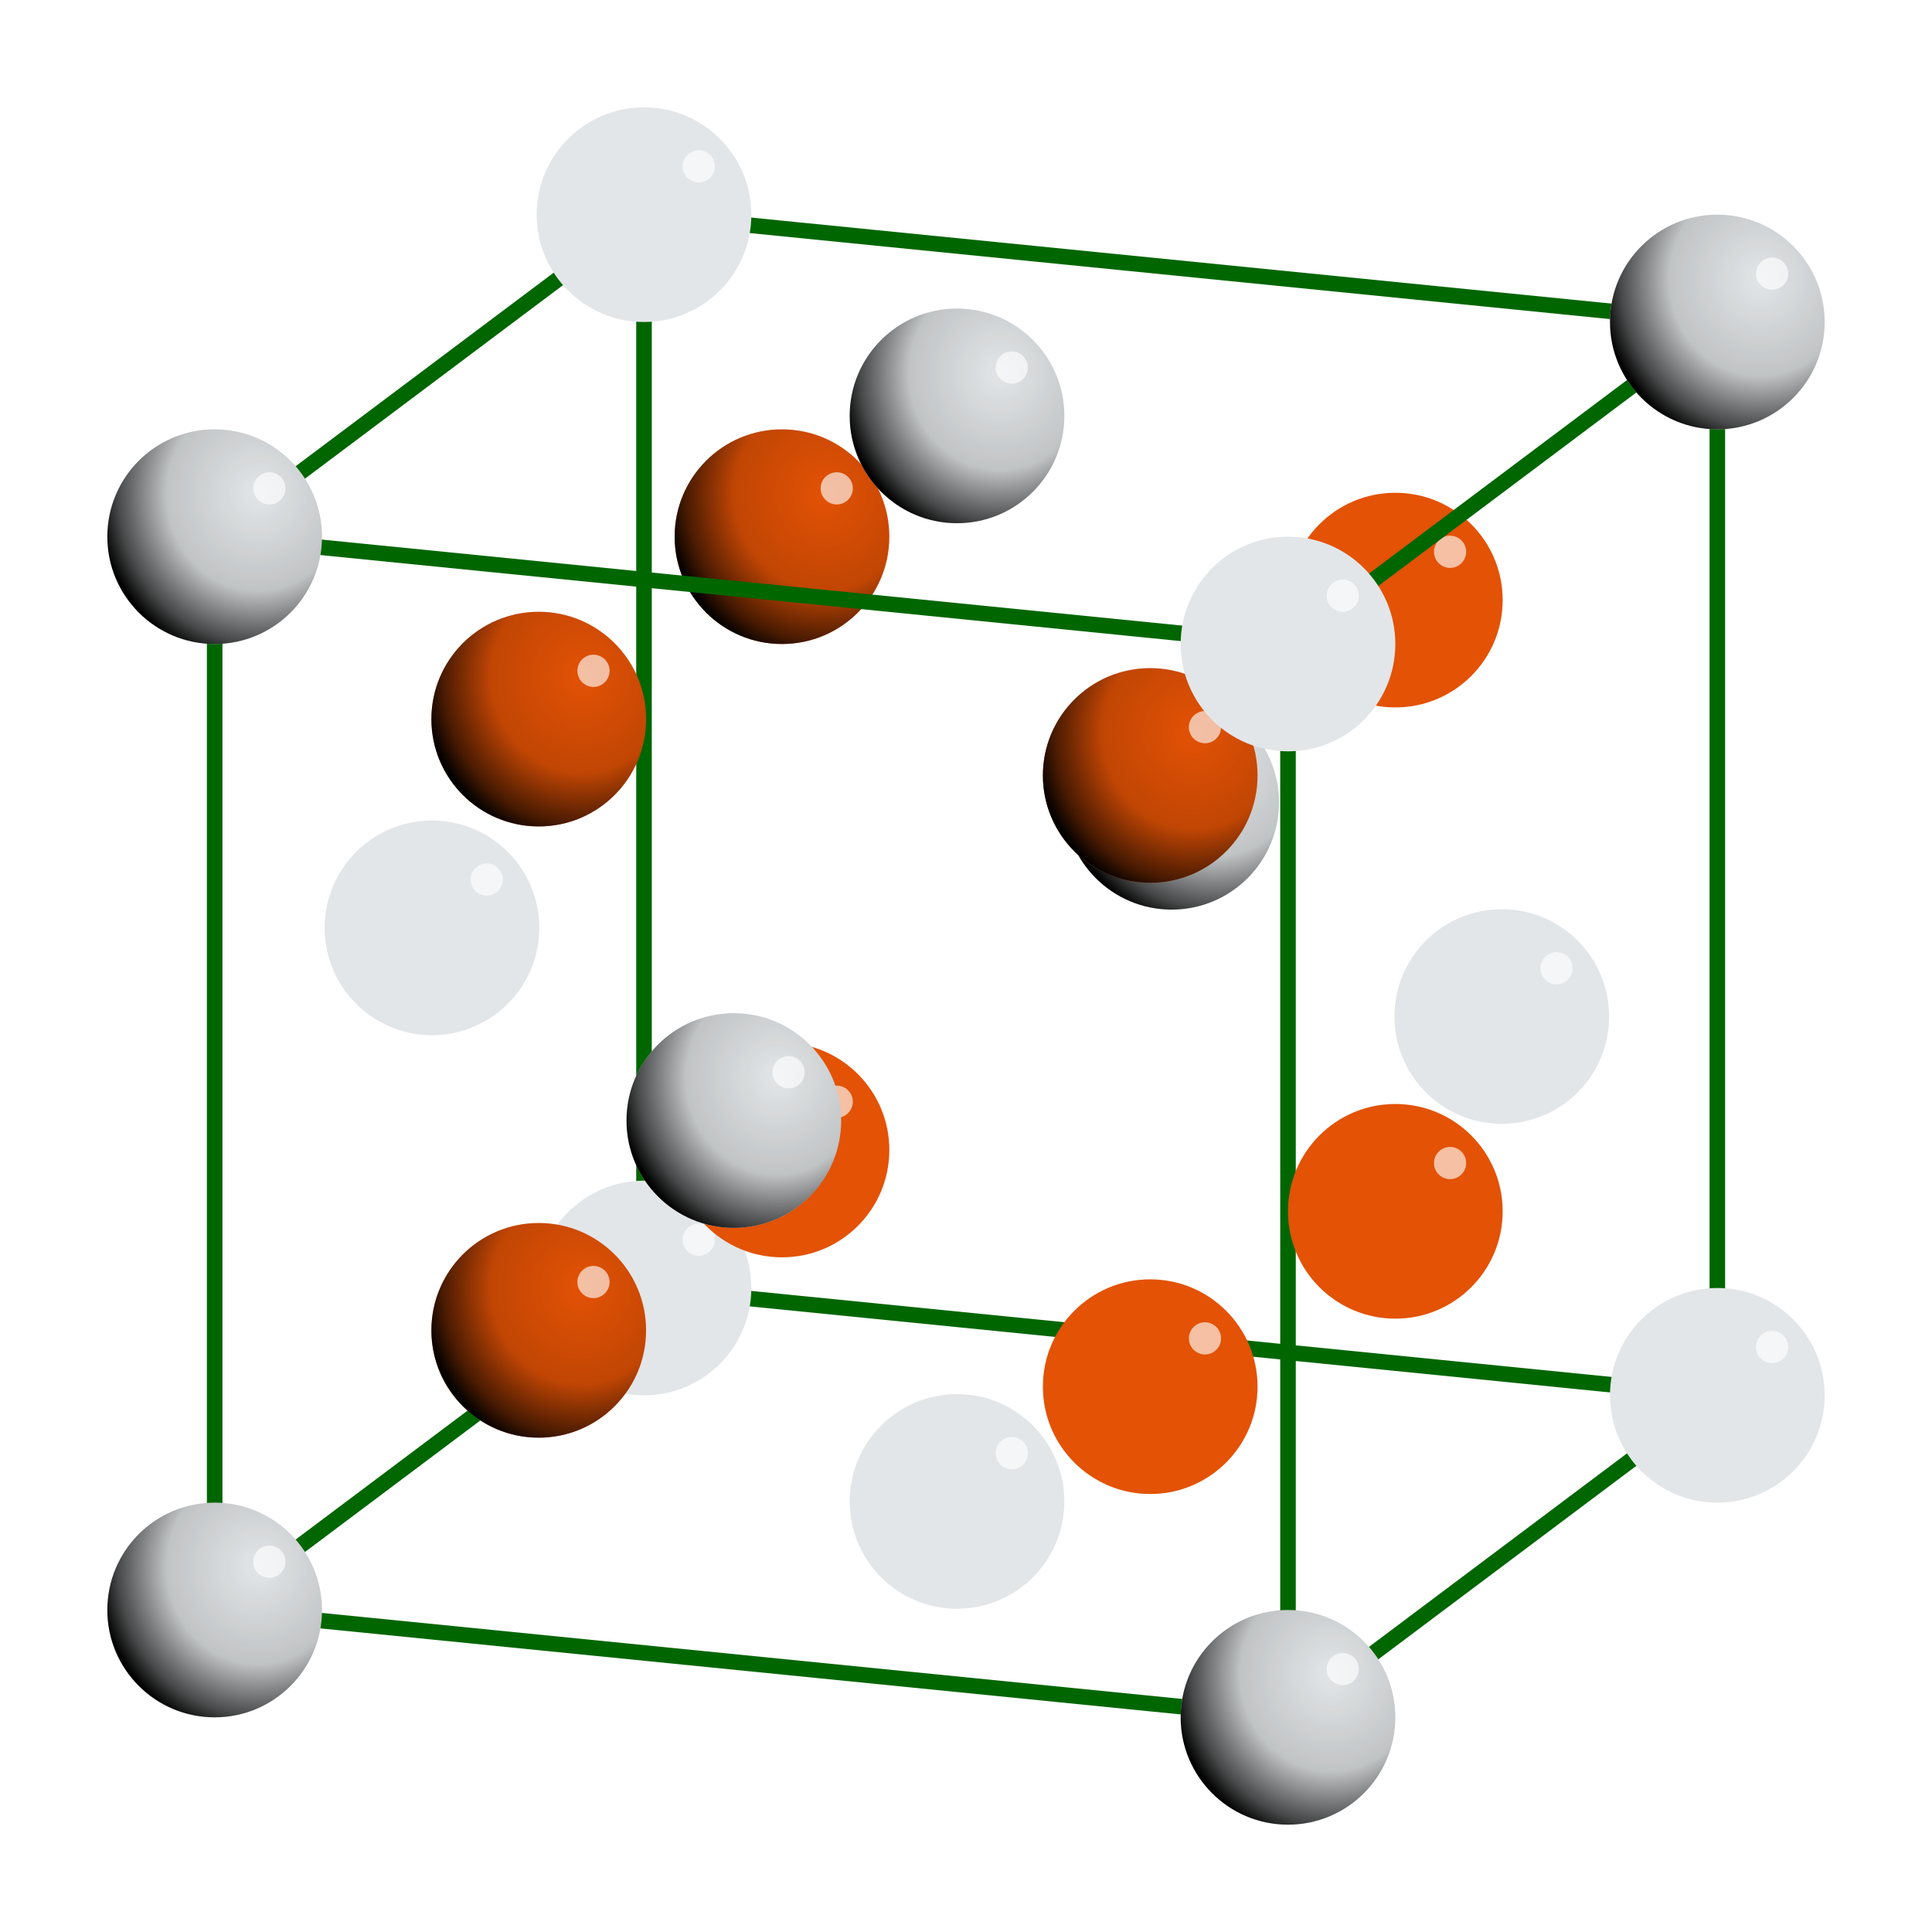
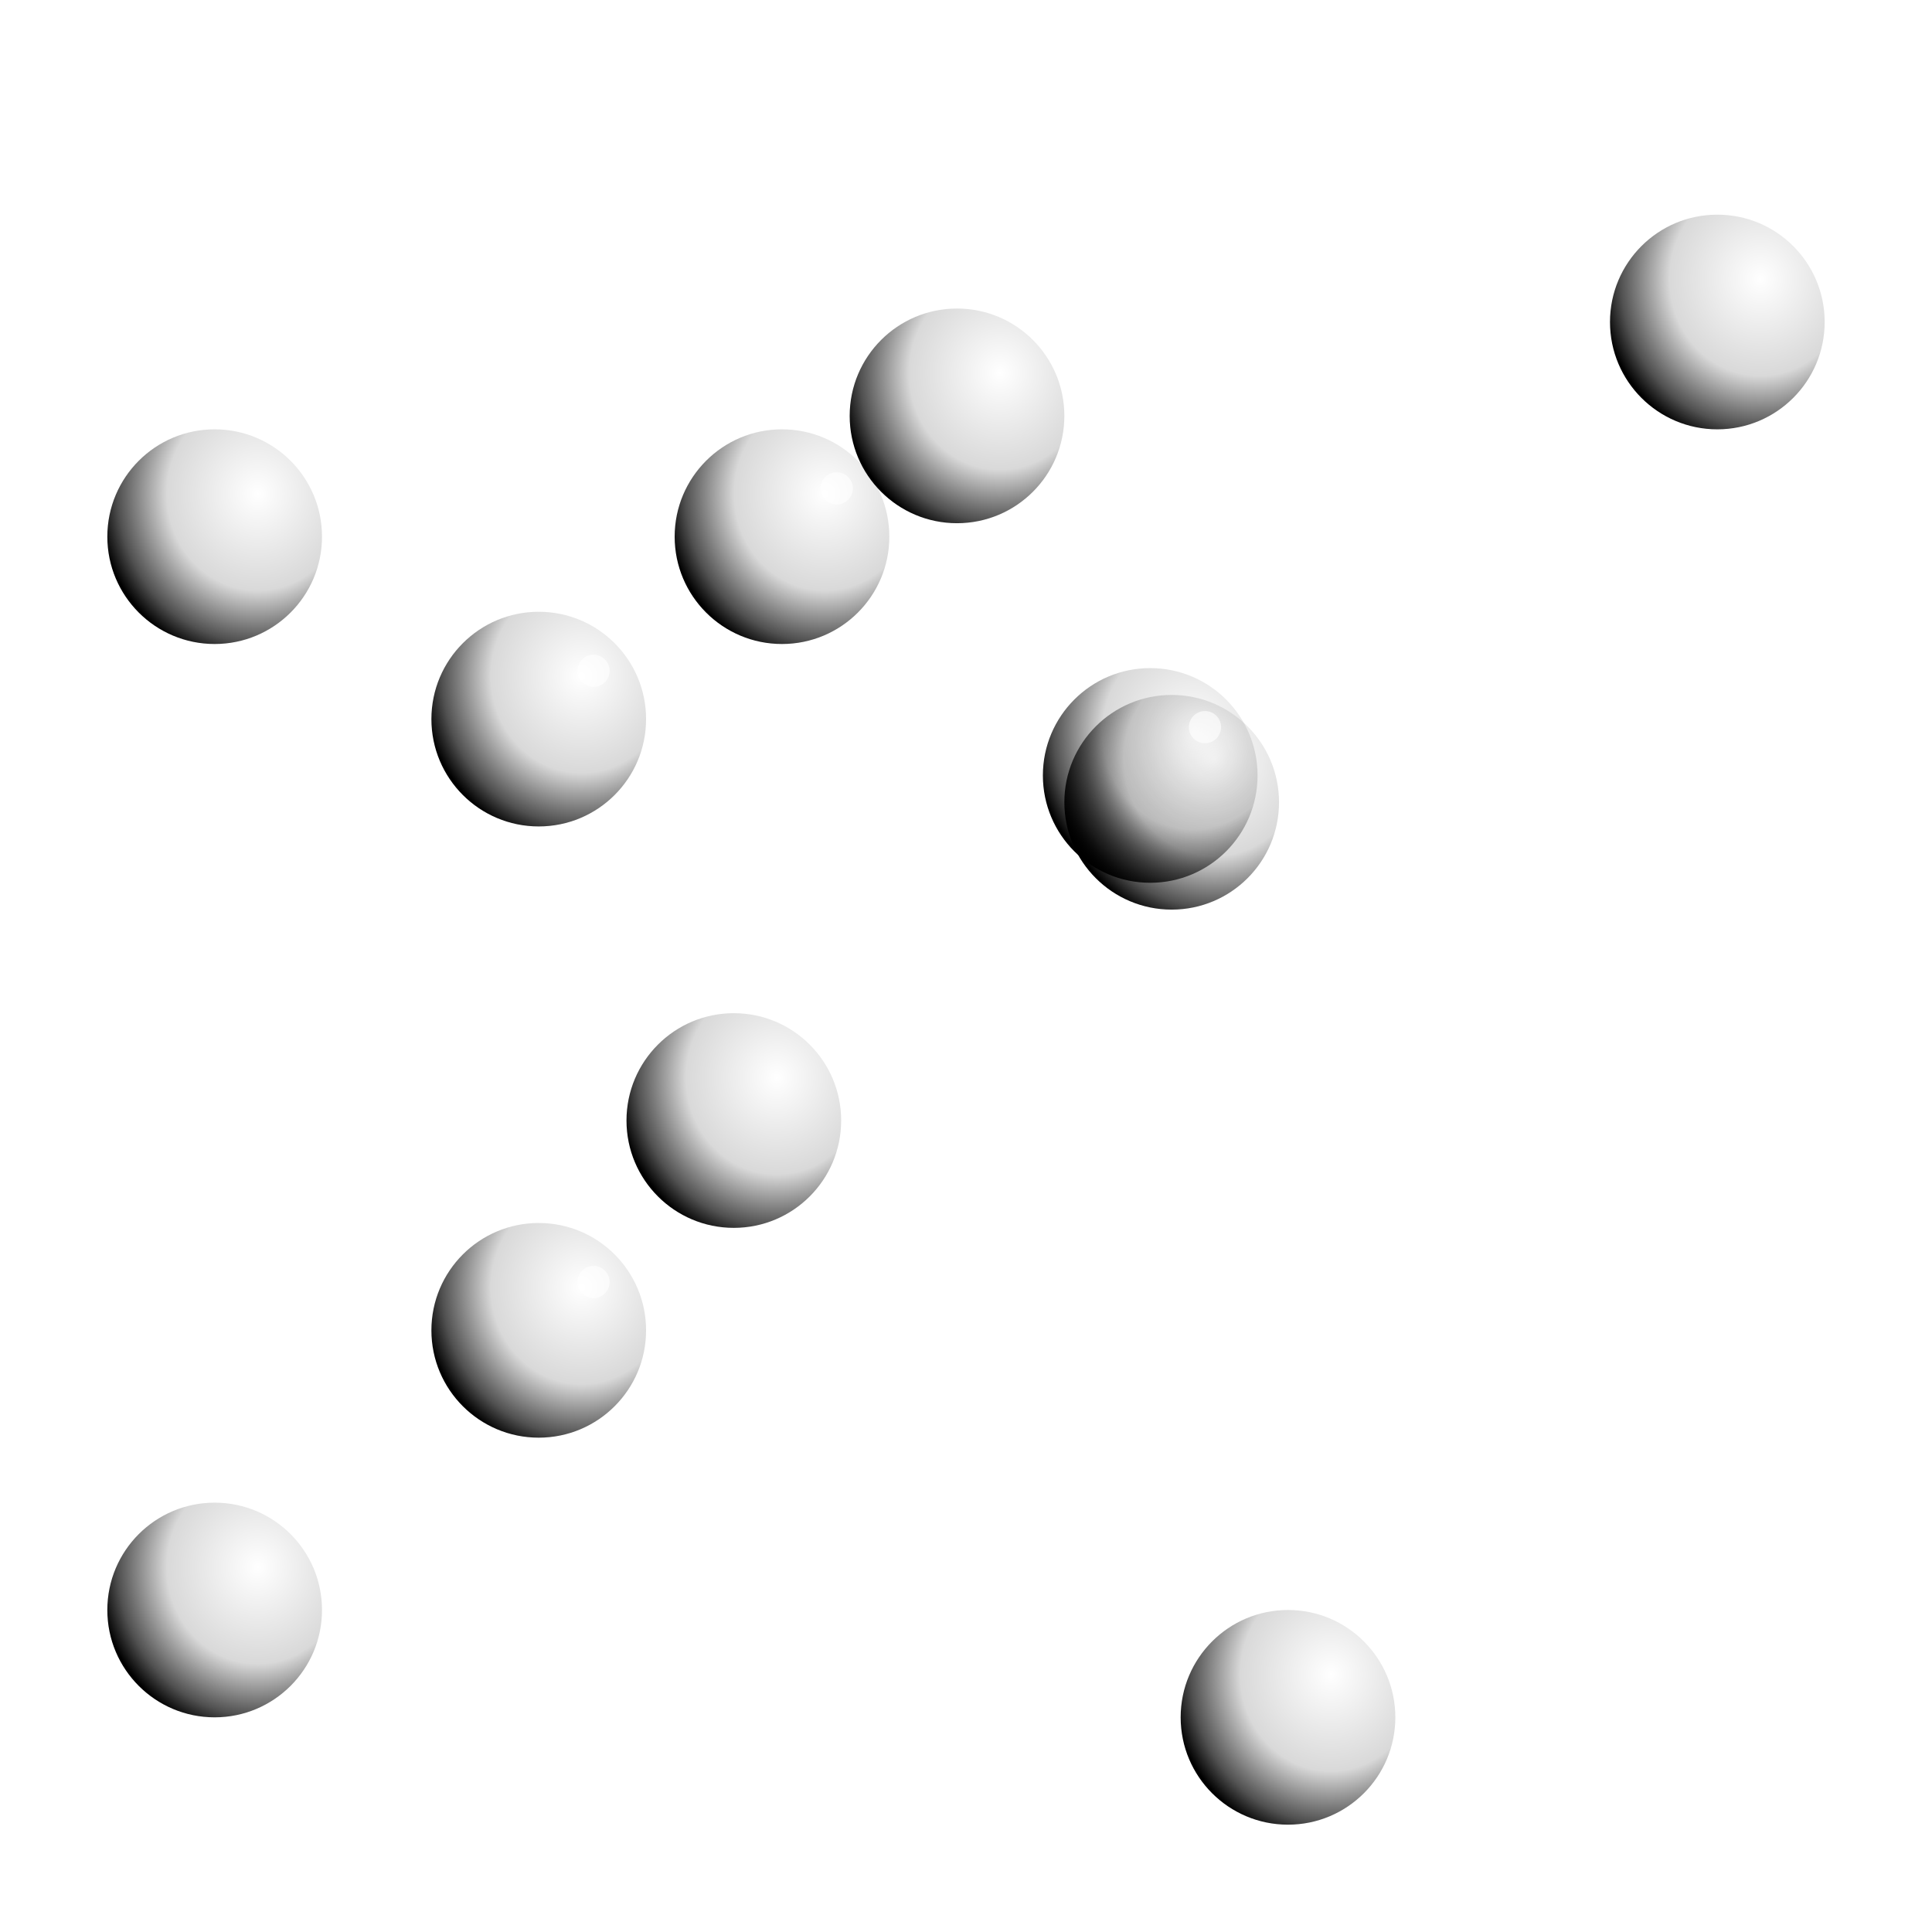
<svg xmlns="http://www.w3.org/2000/svg" xmlns:ns1="http://www.inkscape.org/namespaces/inkscape" xmlns:ns2="http://sodipodi.sourceforge.net/DTD/sodipodi-0.dtd" xmlns:xlink="http://www.w3.org/1999/xlink" width="360" height="360" id="svg2" version="1.1" ns1:version="0.48.5 r" ns2:docname="SM_6_61.svg">
  <ns2:namedview id="base" pagecolor="#ffffff" bordercolor="#666666" borderopacity="1.0" ns1:pageopacity="0.0" ns1:pageshadow="2" ns1:zoom="0.93877989" ns1:cx="202.27214" ns1:cy="88.725552" ns1:document-units="px" ns1:current-layer="layer2" showgrid="true" ns1:window-width="1440" ns1:window-height="847" ns1:window-x="0" ns1:window-y="25" ns1:window-maximized="1" fit-margin-top="20" fit-margin-right="20" fit-margin-bottom="20" fit-margin-left="20" ns1:snap-center="false" ns1:snap-grids="false" ns1:object-nodes="false" ns1:snap-midpoints="false" ns1:object-paths="true" ns1:snap-object-midpoints="true" ns1:snap-intersection-paths="true" ns1:snap-nodes="true">
    <ns1:grid originy="-140px" originx="-120px" snapvisiblegridlinesonly="true" enabled="true" visible="true" empspacing="5" id="grid3100" type="xygrid" />
  </ns2:namedview>
  <defs id="defs4">
    <linearGradient id="linearGradient4589">
      <stop style="stop-color:#000000;stop-opacity:0;" offset="0" id="stop4591" />
      <stop style="stop-color:#020202;stop-opacity:0.15;" offset="0.563" id="stop4595" />
      <stop id="stop4599" offset="0.867" style="stop-color:#000000;stop-opacity:0.685;" />
      <stop style="stop-color:#000000;stop-opacity:1;" offset="1" id="stop4597" />
    </linearGradient>
    <filter color-interpolation-filters="sRGB" height="1.967" y="-0.484" width="1.967" x="-0.484" id="filter4231" ns1:collect="always">
      <feGaussianBlur id="feGaussianBlur4233" stdDeviation="0.605" ns1:collect="always" />
    </filter>
    <linearGradient id="linearGradient4589-0">
      <stop id="stop4591-6" offset="0" style="stop-color:#000000;stop-opacity:0;" />
      <stop id="stop4595-8" offset="0.563" style="stop-color:#020202;stop-opacity:0.15;" />
      <stop style="stop-color:#000000;stop-opacity:0.685;" offset="0.867" id="stop4599-4" />
      <stop id="stop4597-5" offset="1" style="stop-color:#000000;stop-opacity:1;" />
    </linearGradient>
    <filter ns1:collect="always" id="filter4231-8" x="-0.484" width="1.967" y="-0.484" height="1.967" color-interpolation-filters="sRGB">
      <feGaussianBlur ns1:collect="always" stdDeviation="0.605" id="feGaussianBlur4233-9" />
    </filter>
    <radialGradient r="10" fy="558.36" fx="214" cy="558.36" cx="214" gradientTransform="matrix(1.5,-1.210936e-7,1.2916651e-7,1.6,-107,-335.016)" gradientUnits="userSpaceOnUse" id="radialGradient3530" xlink:href="#linearGradient4589" ns1:collect="always" />
    <radialGradient r="10" fy="558.36" fx="214" cy="558.36" cx="214" gradientTransform="matrix(1.5,-1.210936e-7,1.2916651e-7,1.6,-107,-335.016)" gradientUnits="userSpaceOnUse" id="radialGradient3532" xlink:href="#linearGradient4589-0" ns1:collect="always" />
  </defs>
  <defs>
    <style>.coloredmF0{fill:#7BA0B7}.coloredm0{fill:#7BA0B7;stroke:#7BA0B7}.coloredmF1{fill:#E35205}.coloredmF1L{fill:#fdcfb7}.coloredmS1{stroke:#E35205}.coloredm1{fill:#E35205;stroke:#E35205}.coloredmF2{fill:#8c008c}.coloredmF2L{fill:#ff8cff}.coloredmS2{stroke:#8c008c}.coloredm2{fill:#8c008c;stroke:#8c008c}.coloredmF3{fill:#060}.coloredmF3L{fill:#6f6}.coloredmS3{stroke:#060}.coloredm3{fill:#060;stroke:#060}.coloredmS4{stroke:#5C6670}.coloredmS4L{stroke:#e3e6e8}.coloredmS4D{stroke:#394046}.coloredmF4{fill:#5C6670}.coloredmF4L{fill:#e3e6e8}.coloredmF4D{fill:#394046}.coloredm4{stroke:#5C6670;fill:#5C6670}.coloredmS5{stroke:#001489}.coloredmF5{fill:#001489}.coloredmF5L{fill:#bcc6ff}.coloredmF5D{fill:#00093d}.coloredm5{stroke:#001489;fill:#001489}.coloredmS6{stroke:#7b8fff}.coloredmF6{fill:#7b8fff}.coloredmF6L{fill:#fff}.coloredm6{stroke:#7b8fff;fill:#7b8fff}.coloredmS7{stroke:red}.coloredmF7{fill:red}.coloredmF7L{fill:#fff}.coloredm7{stroke:red;fill:red}.textAxis{font-size:32px;fill:#7BA0B7;writing-mode:lr-tb;font-family:"Liberation Sans",Arial,FreeSans,sans-serif}.textAnchorStart{text-anchor:start}.textAnchorMiddle{text-anchor:middle;text-align:center}.textAnchorEnd{text-anchor:end}.textArrowS{font-size:26px;writing-mode:lr-tb;font-family:"Liberation Sans",Arial,FreeSans,sans-serif}.textDescrS{font-size:23px;writing-mode:lr-tb;font-family:"Liberation Sans",Arial,FreeSans,sans-serif}.textDescrM{font-size:29px;writing-mode:lr-tb;font-family:"Liberation Sans",Arial,FreeSans,sans-serif}.textDescrX{font-size:35px;writing-mode:lr-tb;font-family:"Liberation Sans",Arial,FreeSans,sans-serif}.latex{stroke-width:0}.latex line{stroke-width:0.398}.axis{fill:#7BA0B7;stroke:#7BA0B7;stroke-width:3.5;marker-end:url(#OELAxis2Mend)}.axisMarker{fill:#7BA0B7;stroke:#7BA0B7;stroke-dasharray:0,0}.arrowF5EndM{marker-end:url(#OELArrowF5MSend);stroke-width:5px}.arrowMarkerS{stroke-dasharray:0,0}.arrow1StartEndS{marker-start:url(#OELArrowP1Sstart);marker-end:url(#OELArrowP1Send);stroke-width:1.2px}.arrow1EndS{marker-end:url(#OELArrowP1Send);stroke-width:1.2px}.arrow2StartEndS{marker-start:url(#OELArrowP2Sstart);marker-end:url(#OELArrowP2Send);stroke-width:1.2px}.arrow2EndS{marker-end:url(#OELArrowP2Send);stroke-width:1.2px}.arrow3StartEndS{marker-start:url(#OELArrowP3Sstart);marker-end:url(#OELArrowP3Send);stroke-width:1.2px}.arrow3EndS{marker-end:url(#OELArrowP3Send);stroke-width:1.2px}.arrow4StartEndS{marker-start:url(#OELArrowN1Sstart);marker-end:url(#OELArrowN1Send);stroke-width:1.2px}.arrow4EndS{marker-end:url(#OELArrowN1Send);stroke-width:1.2px}.arrow5StartEndS{marker-start:url(#OELArrowN2Sstart);marker-end:url(#OELArrowN2Send);stroke-width:1.2px}.arrow5EndS{marker-end:url(#OELArrowN2Send);stroke-width:1.2px}.curve01M{stroke-width:3.6px;fill:none}.genericpath01S{stroke-width:2.2px;stroke-linecap:round;stroke-linejoin:round;fill:none}.genericshape01S{stroke-width:2.2px;stroke-linecap:round;stroke-linejoin:round}.genericpath01M{stroke-width:2.9px;stroke-linecap:round;stroke-linejoin:round;fill:none}.genericshape01M{stroke-width:2.9px;stroke-linecap:round;stroke-linejoin:round}.genericpath01X{stroke-width:3.6px;stroke-linecap:round;stroke-linejoin:round;fill:none}.genericshape01X{stroke-width:3.6px;stroke-linecap:round;stroke-linejoin:round}.strokeDashed{stroke-dasharray:5.8,11.6}.strokeDashed2{stroke-dasharray:7,7,0.5,7}.strokeDashRotAxis{stroke-dasharray:7,4.6,0.5,4.6}.opacityObj05{opacity:0.5}</style>
  </defs>
  <g transform="translate(-120,-552.36)" style="display:inline" ns1:label="no-translate" id="layer2" ns1:groupmode="layer">
    <g ns1:tile-y0="552.35999" ns1:tile-x0="200" ns1:tile-h="20" ns1:tile-w="20" ns1:tile-cy="562.35999" ns1:tile-cx="210" id="g9210" style="stroke:none;display:inline" transform="matrix(2,0,0,2,-154.286,-472.36)">
-       <path class="coloredmF1" d="m 220,562.36 c 0,5.523 -4.477,10 -10,10 -5.523,0 -10,-4.477 -10,-10 0,-5.523 4.477,-10 10,-10 5.523,0 10,4.477 10,10 z" ns2:ry="10" ns2:rx="10" ns2:cy="562.35999" ns2:cx="210" id="path9212" ns2:type="arc" />
      <path d="m 220,562.36 c 0,5.523 -4.477,10 -10,10 -5.523,0 -10,-4.477 -10,-10 0,-5.523 4.477,-10 10,-10 5.523,0 10,4.477 10,10 z" ns2:ry="10" ns2:rx="10" ns2:cy="562.35999" ns2:cx="210" id="path9214" style="color:#000000;fill:url(#radialGradient3530);fill-opacity:1;fill-rule:nonzero;stroke:none;stroke-width:1;marker:none;visibility:visible;display:inline;overflow:visible;enable-background:accumulate" ns2:type="arc" />
      <path transform="translate(-0.4,-1)" d="m 217,558.86 c 0,0.828 -0.672,1.5 -1.5,1.5 -0.828,0 -1.5,-0.672 -1.5,-1.5 0,-0.828 0.672,-1.5 1.5,-1.5 0.828,0 1.5,0.672 1.5,1.5 z" ns2:ry="1.5" ns2:rx="1.5" ns2:cy="558.85999" ns2:cx="215.5" id="path9216" style="opacity:0.795;color:#000000;fill:#ffffff;fill-opacity:1;fill-rule:nonzero;stroke:none;stroke-width:1;marker:none;visibility:visible;display:inline;overflow:visible;filter:url(#filter4231);enable-background:accumulate" ns2:type="arc" />
    </g>
    <use height="1052.36" width="1700" transform="translate(114.286,11.821)" id="use3508" xlink:href="#g9210" y="0" x="0" />
    <use style="display:inline" height="1052.36" width="1700" transform="translate(98.327,109.493)" id="use4120" xlink:href="#g3605" y="0" x="0" />
-     <path id="path3598" d="m 160,652.36 0,200 m 80,-260 0,200 m 200,-180 0,200 m -80,60 0,-200 m -200,-20 200,20 80,-60 -200,-20 z m 0,200 200,20 80,-60 -200,-20 z" class="genericpath01M coloredmS3" ns1:connector-curvature="0" />
    <g style="stroke:none;display:inline" id="g3605" ns1:tile-cx="210" ns1:tile-cy="562.35999" ns1:tile-w="20" ns1:tile-h="20" ns1:tile-x0="200" ns1:tile-y0="552.35999" transform="matrix(2,0,0,2,-180,-532.36)">
-       <path ns2:type="arc" id="path3607" ns2:cx="210" ns2:cy="562.35999" ns2:rx="10" ns2:ry="10" d="m 220,562.36 c 0,5.523 -4.477,10 -10,10 -5.523,0 -10,-4.477 -10,-10 0,-5.523 4.477,-10 10,-10 5.523,0 10,4.477 10,10 z" class="coloredmF4L" />
      <path ns2:type="arc" style="color:#000000;fill:url(#radialGradient3532);fill-opacity:1;fill-rule:nonzero;stroke:none;stroke-width:1;marker:none;visibility:visible;display:inline;overflow:visible;enable-background:accumulate" id="path3609" ns2:cx="210" ns2:cy="562.35999" ns2:rx="10" ns2:ry="10" d="m 220,562.36 c 0,5.523 -4.477,10 -10,10 -5.523,0 -10,-4.477 -10,-10 0,-5.523 4.477,-10 10,-10 5.523,0 10,4.477 10,10 z" />
-       <path ns2:type="arc" style="opacity:0.795;color:#000000;fill:#ffffff;fill-opacity:1;fill-rule:nonzero;stroke:none;stroke-width:1;marker:none;visibility:visible;display:inline;overflow:visible;filter:url(#filter4231-8);enable-background:accumulate" id="path3611" ns2:cx="215.5" ns2:cy="558.85999" ns2:rx="1.5" ns2:ry="1.5" d="m 217,558.86 c 0,0.828 -0.672,1.5 -1.5,1.5 -0.828,0 -1.5,-0.672 -1.5,-1.5 0,-0.828 0.672,-1.5 1.5,-1.5 0.828,0 1.5,0.672 1.5,1.5 z" transform="translate(-0.4,-1)" />
    </g>
    <use style="display:inline" x="0" y="0" xlink:href="#g3605" id="use3666" transform="translate(-80,60)" width="1700" height="1052.36" />
    <use x="0" y="0" xlink:href="#g9210" id="use3506" transform="translate(68.613,44.493)" width="1700" height="1052.36" />
    <use style="display:inline" height="1052.36" width="1700" transform="translate(120,80)" id="use3668" xlink:href="#g3605" y="0" x="0" />
    <use style="display:inline" x="0" y="0" xlink:href="#g3605" id="use3670" transform="translate(200,20)" width="1700" height="1052.36" />
    <use style="display:inline" height="1052.36" width="1700" transform="translate(200,220)" id="use3672" xlink:href="#g3605" y="0" x="0" />
    <use style="display:inline" x="0" y="0" xlink:href="#g3605" id="use3674" transform="translate(120,280)" width="1700" height="1052.36" />
    <use style="display:inline" x="0" y="0" xlink:href="#g3605" id="use3680" transform="translate(1.4e-5,200)" width="1700" height="1052.36" />
    <use style="display:inline" height="1052.36" width="1700" transform="translate(-80,260)" id="use3682" xlink:href="#g3605" y="0" x="0" />
    <use style="display:inline" height="1052.36" width="1700" transform="translate(-39.509,132.89)" id="use4102" xlink:href="#g3605" y="0" x="0" />
    <use height="1052.36" width="1700" transform="translate(0,114.286)" id="use3528" xlink:href="#g9210" y="0" x="0" />
    <use x="0" y="0" xlink:href="#g3605" id="use4104" transform="translate(16.738,168.794)" width="1700" height="1052.36" style="display:inline" />
    <use style="display:inline" height="1052.36" width="1700" transform="translate(58.327,239.769)" id="use4108" xlink:href="#g3605" y="0" x="0" />
    <use x="0" y="0" xlink:href="#g3605" id="use4110" transform="translate(58.327,37.493)" width="1700" height="1052.36" style="display:inline" />
    <use style="display:inline" height="1052.36" width="1700" transform="translate(159.836,149.414)" id="use4116" xlink:href="#g3605" y="0" x="0" />
    <use height="1052.36" width="1700" transform="translate(-45.327,33.995)" id="use9226" xlink:href="#g9210" y="0" x="0" />
    <use x="0" y="0" xlink:href="#g9210" id="use3522" transform="translate(114.286,125.714)" width="1700" height="1052.36" />
    <use x="0" y="0" xlink:href="#g9210" id="use3524" transform="translate(-45.327,147.888)" width="1700" height="1052.36" />
    <use height="1052.36" width="1700" transform="translate(68.613,158.386)" id="use3526" xlink:href="#g9210" y="0" x="0" />
  </g>
  <switch transform="translate(-120,-552.36)" id="switch190">
    <g id="g192" />
  </switch>
</svg>